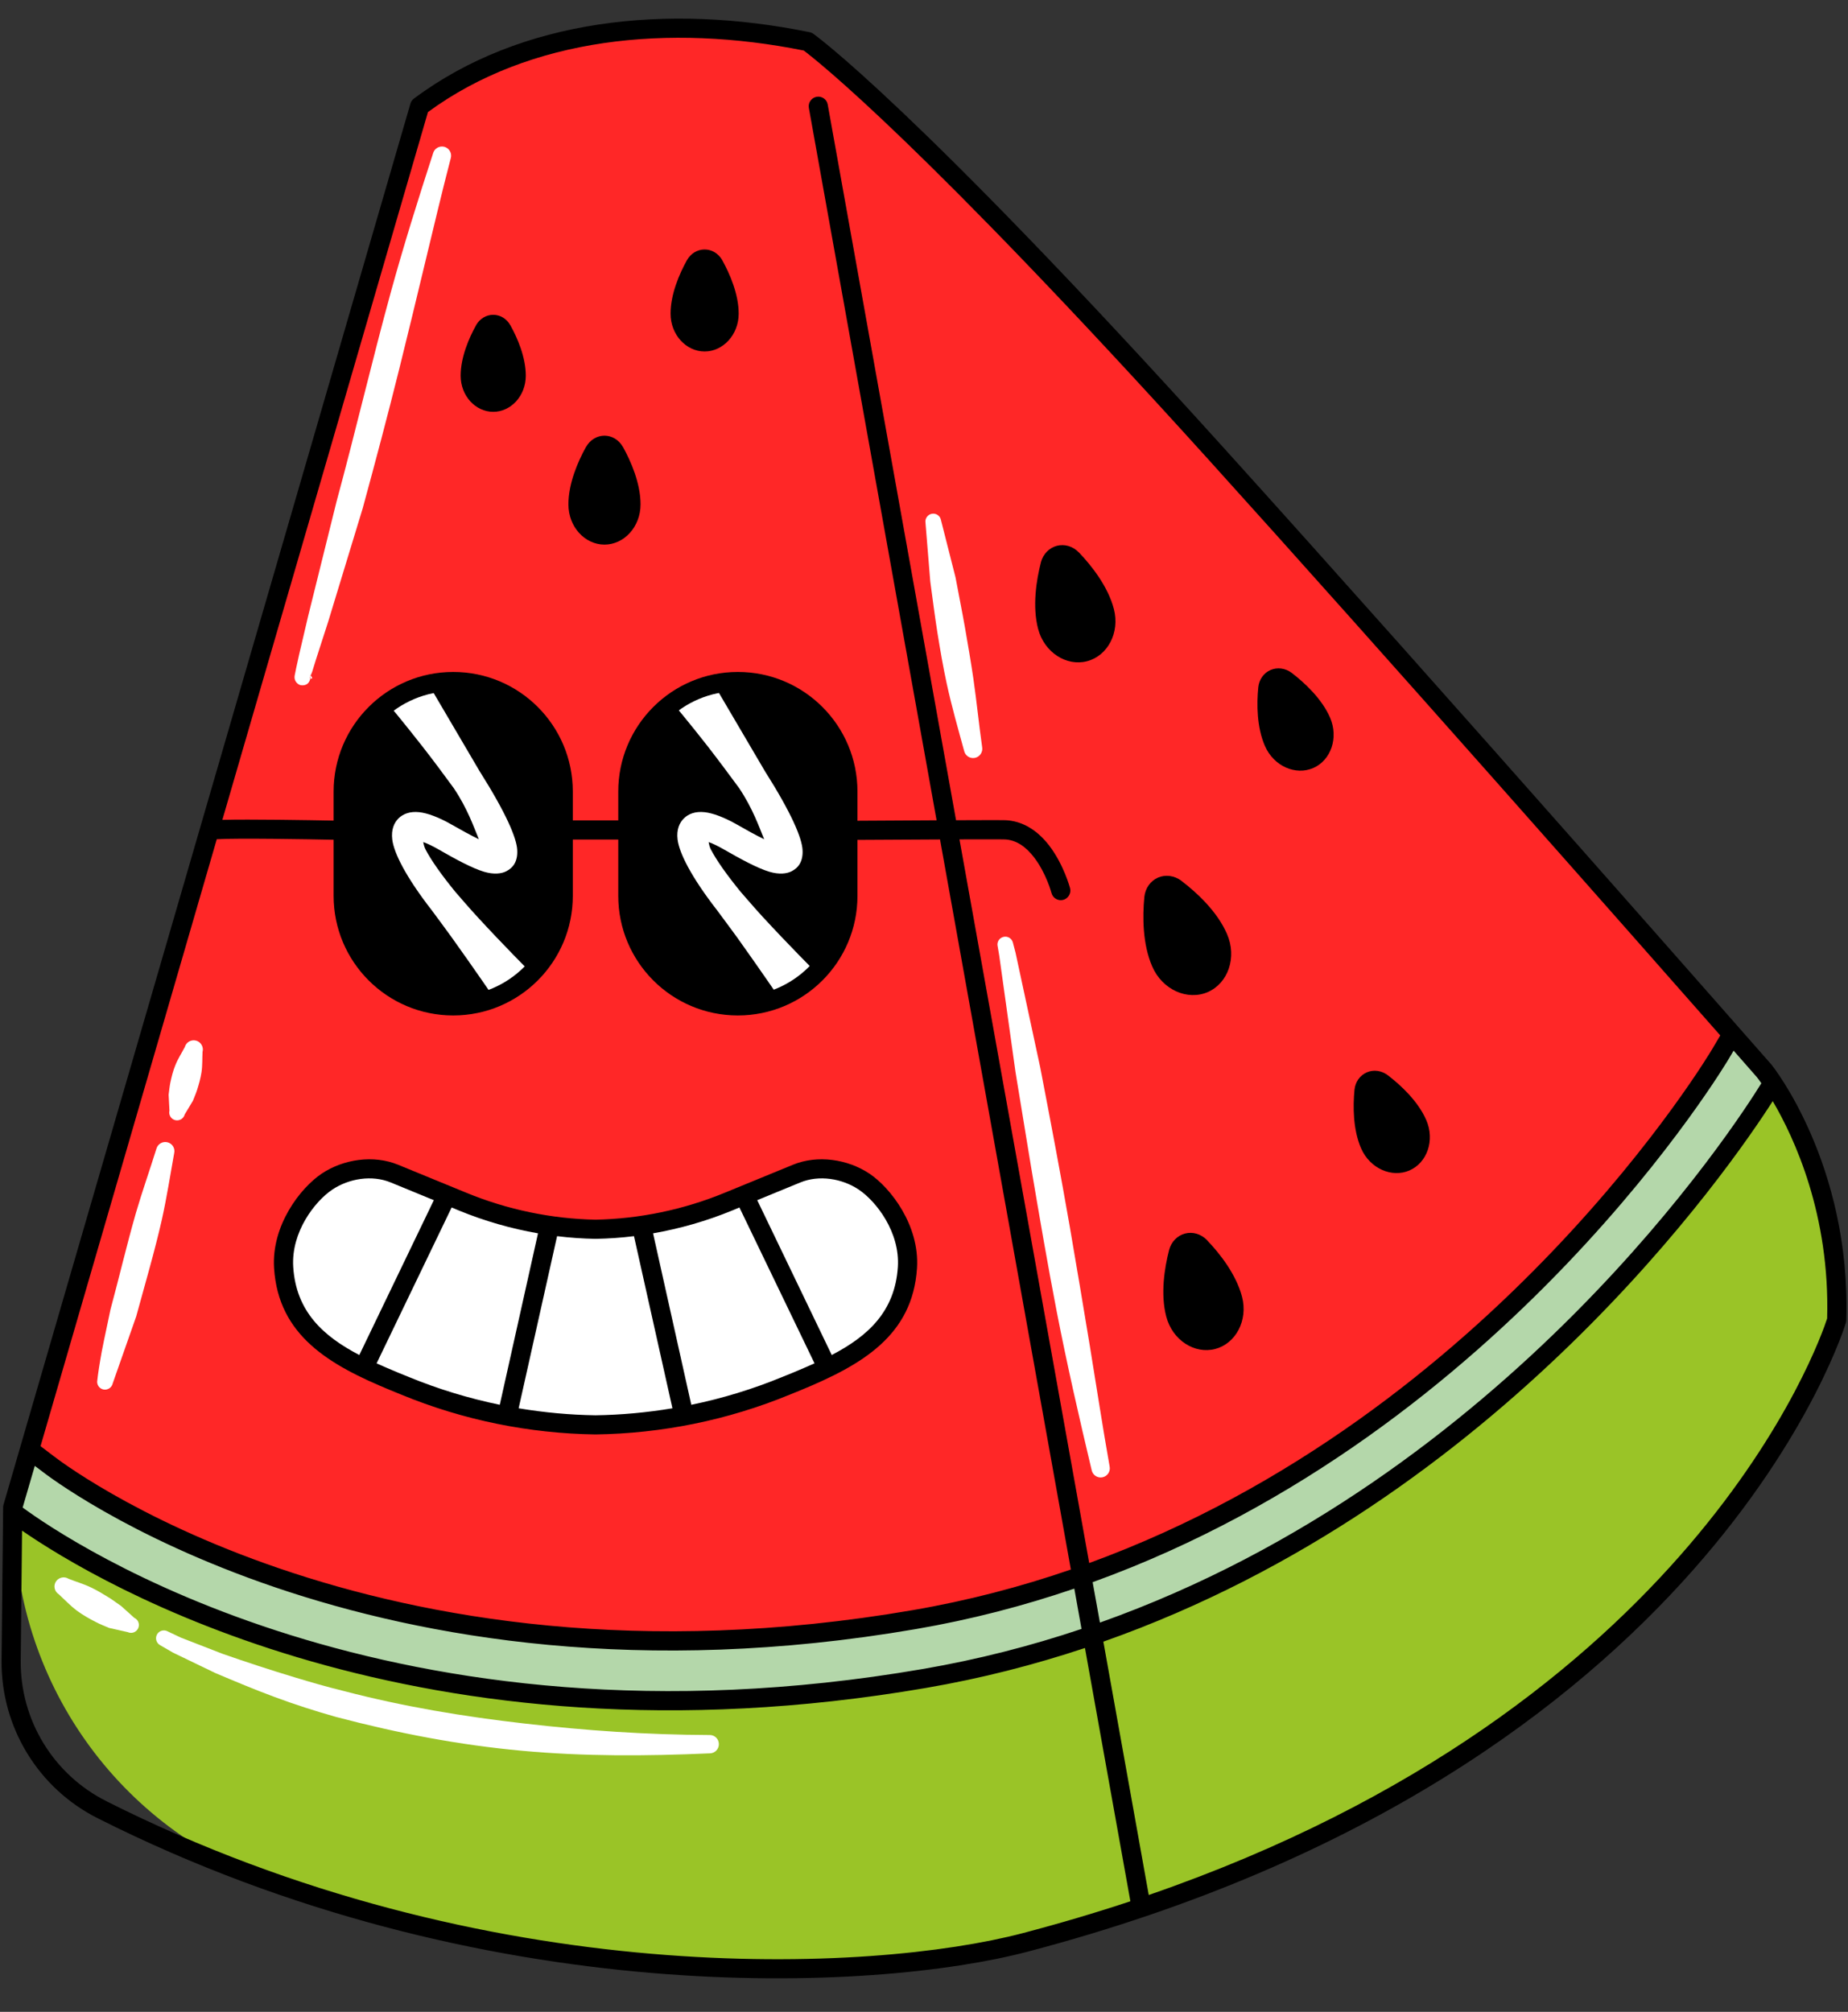
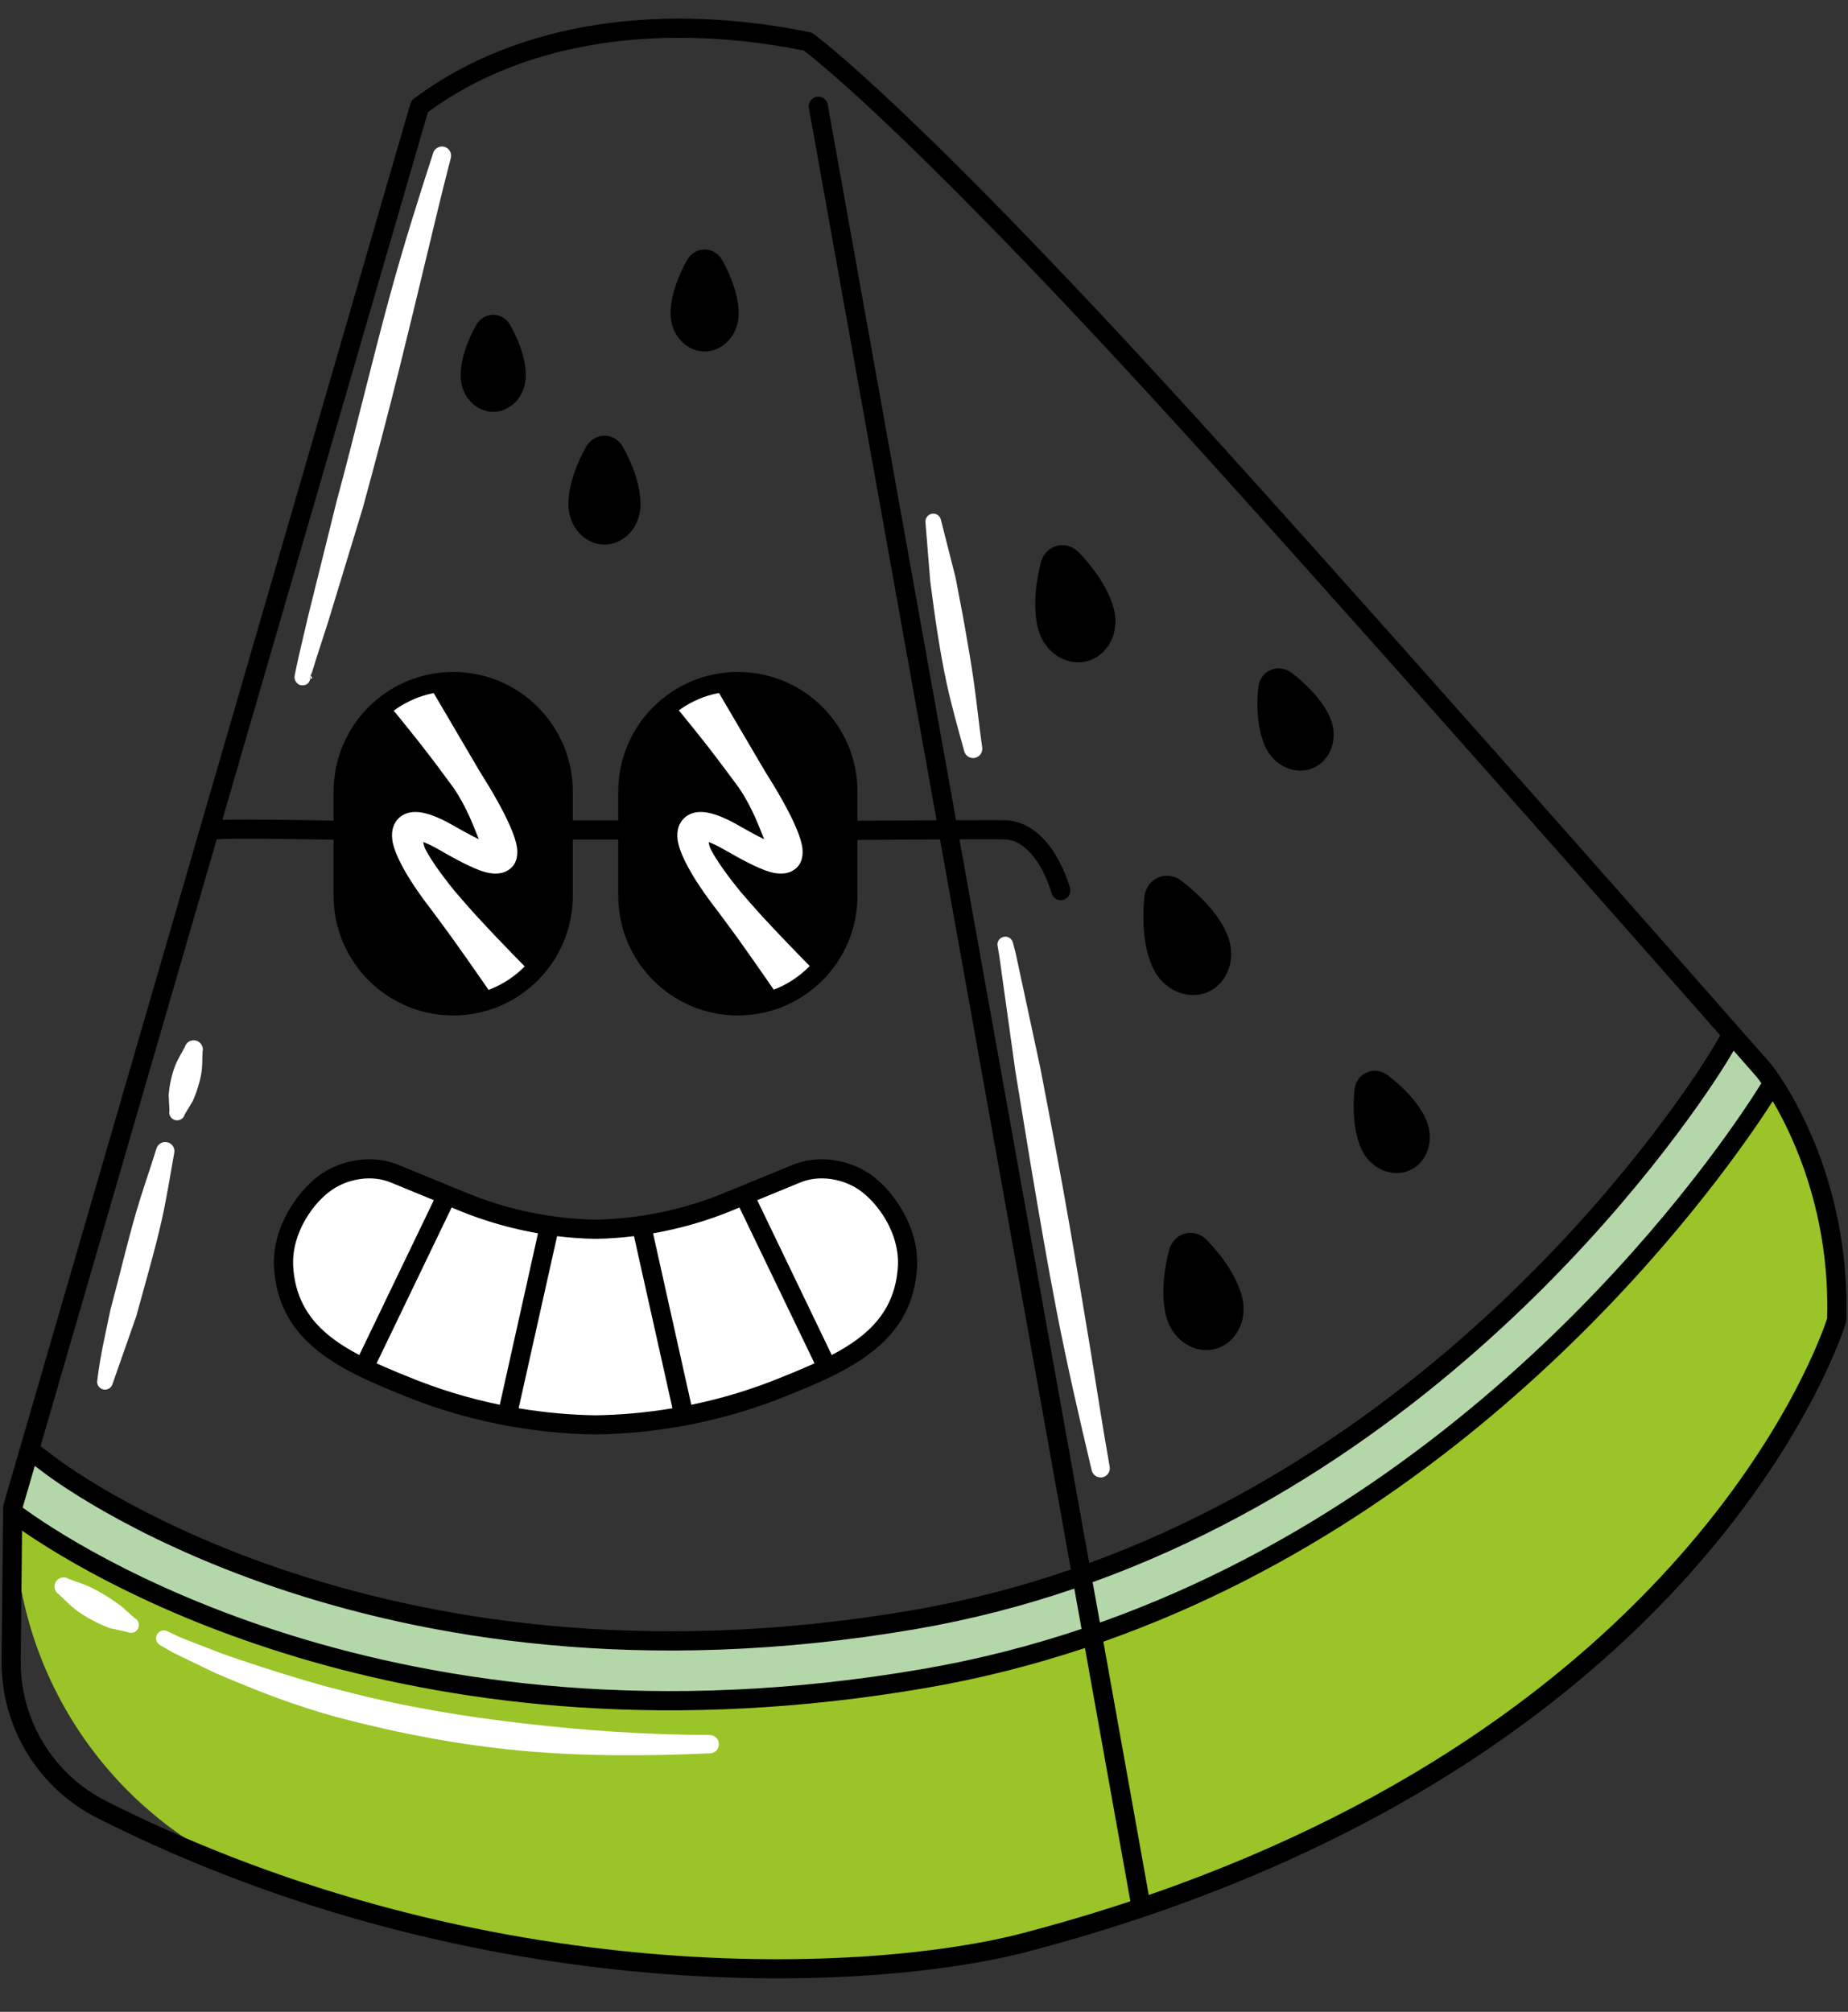
<svg xmlns="http://www.w3.org/2000/svg" clip-rule="evenodd" fill-rule="evenodd" height="27.0" preserveAspectRatio="xMidYMid meet" stroke-linejoin="round" stroke-miterlimit="2" version="1.0" viewBox="3.6 2.6 24.8 27.0" width="24.8" zoomAndPan="magnify">
  <rect x="3.6" y="2.6" width="24.8" height="27.0" fill="#333333" stroke="none" />
  <g>
    <g id="change1_1">
      <path d="M27.39,17.134c0.267,0.405 0.908,1.555 0.858,3.183c0,0 -1.796,5.964 -10.894,8.353c-1.71,0.448 -5.719,0.717 -10.03,-0.785c-2.132,-0.726 -3.557,-2.74 -3.532,-4.992c-0.022,-0.001 -0.022,-0.001 -0.022,-0.001l0,0c0,0 4.46,3.569 12.23,2.235c7.416,-1.273 11.39,-7.993 11.39,-7.993Z" fill="#9ac427" />
    </g>
    <g id="change2_1">
-       <path d="M26.847,16.485l-0.158,0.259c-0,0 -3.769,6.381 -10.825,7.593c-7.361,1.264 -11.614,-2.087 -11.614,-2.087l-0.255,-0.193l5.237,-18.031c1.409,-1.053 3.342,-1.249 5.208,-0.868c-0,-0 1.331,0.94 5.483,5.534c2.363,2.615 5.741,6.448 6.924,7.793Z" fill="#ff2727" />
-     </g>
+       </g>
    <g id="change3_1">
      <path d="M11.159,13.223c-0,-0.392 -0.156,-0.767 -0.433,-1.044c-0.276,-0.277 -0.652,-0.432 -1.043,-0.432c-0.001,-0 -0.001,-0 -0.001,-0c-0.392,-0 -0.767,0.155 -1.044,0.432c-0.277,0.277 -0.432,0.652 -0.432,1.044c-0,0.452 -0,0.949 -0,1.4c-0,0.392 0.155,0.767 0.432,1.044c0.277,0.277 0.652,0.432 1.044,0.432c-0,0 0,0 0.001,0c0.391,0 0.767,-0.155 1.043,-0.432c0.277,-0.277 0.433,-0.652 0.433,-1.044c-0,-0.451 -0,-0.948 -0,-1.4Z" />
    </g>
    <g id="change3_2">
      <path d="M14.979,13.223c-0,-0.392 -0.156,-0.767 -0.433,-1.044c-0.277,-0.277 -0.652,-0.432 -1.043,-0.432c-0.001,-0 -0.001,-0 -0.002,-0c-0.391,-0 -0.767,0.155 -1.043,0.432c-0.277,0.277 -0.433,0.652 -0.433,1.044c0,0.452 0,0.949 0,1.4c0,0.392 0.156,0.767 0.433,1.044c0.276,0.277 0.652,0.432 1.043,0.432c0.001,0 0.001,0 0.002,0c0.391,0 0.766,-0.155 1.043,-0.432c0.277,-0.277 0.433,-0.652 0.433,-1.044c-0,-0.451 -0,-0.948 -0,-1.4Z" />
    </g>
    <g id="change4_1">
      <path d="M11.592,21.722c0.869,-0.012 1.737,-0.187 2.557,-0.524c0.048,-0.019 0.096,-0.039 0.143,-0.058c0.78,-0.321 1.431,-0.679 1.485,-1.528c0.034,-0.523 -0.322,-0.981 -0.581,-1.154c-0.259,-0.173 -0.615,-0.227 -0.904,-0.108c-0.291,0.12 -0.606,0.249 -0.916,0.377c-0.572,0.235 -1.177,0.358 -1.784,0.37c-0.607,-0.012 -1.212,-0.135 -1.784,-0.37c-0.31,-0.128 -0.625,-0.257 -0.916,-0.377c-0.288,-0.119 -0.645,-0.065 -0.904,0.108c-0.259,0.173 -0.615,0.631 -0.581,1.154c0.055,0.849 0.705,1.207 1.485,1.528c0.048,0.019 0.095,0.039 0.143,0.058c0.82,0.337 1.688,0.512 2.557,0.524Z" fill="#fff" />
    </g>
    <g id="change5_1">
      <path d="M26.858,16.457l-0.169,0.287c-0,0 -3.769,6.381 -10.825,7.593c-7.361,1.264 -11.614,-2.087 -11.614,-2.087l-0.273,-0.207l-0.228,0.833c0,0 4.481,3.585 12.251,2.251c7.416,-1.273 11.379,-7.974 11.379,-7.974l-0.521,-0.696Z" fill="#b4d7aa" />
    </g>
    <g id="change4_2">
      <path d="M5.75,24.68l0.173,0.1l0.564,0.272c0.264,0.112 0.529,0.223 0.799,0.323c0.272,0.101 0.548,0.19 0.826,0.268c0.834,0.22 1.658,0.377 2.49,0.453c0.83,0.077 1.666,0.073 2.525,0.035c0.068,-0.001 0.122,-0.058 0.12,-0.126c-0.001,-0.068 -0.057,-0.122 -0.125,-0.12c-0.846,-0.003 -1.666,-0.06 -2.482,-0.154c-0.812,-0.093 -1.619,-0.225 -2.436,-0.439c-0.218,-0.053 -0.434,-0.116 -0.649,-0.181c-0.325,-0.098 -0.649,-0.204 -0.969,-0.316l-0.561,-0.218l-0.177,-0.084c-0.051,-0.027 -0.115,-0.007 -0.142,0.044c-0.027,0.052 -0.007,0.116 0.044,0.143Zm-0.347,-0.367l-0.178,-0.16c-0.053,-0.035 -0.102,-0.074 -0.156,-0.108c-0.081,-0.05 -0.162,-0.1 -0.247,-0.14c-0.099,-0.048 -0.2,-0.076 -0.302,-0.117c-0.057,-0.036 -0.133,-0.019 -0.17,0.038c-0.036,0.058 -0.019,0.134 0.039,0.17c0.082,0.076 0.155,0.154 0.244,0.221c0.079,0.058 0.165,0.107 0.252,0.151c0.058,0.031 0.119,0.054 0.18,0.08l0.249,0.056c0.053,0.025 0.115,0.002 0.14,-0.051c0.025,-0.053 0.002,-0.116 -0.051,-0.14Zm11.586,-9.011l0.021,0.125l0.218,1.561c0.072,0.428 0.139,0.858 0.211,1.286c0.109,0.644 0.218,1.287 0.342,1.928c0.139,0.714 0.301,1.422 0.469,2.128c0.014,0.067 0.079,0.11 0.146,0.096c0.067,-0.014 0.109,-0.08 0.095,-0.146c-0.095,-0.534 -0.176,-1.071 -0.264,-1.607c-0.088,-0.535 -0.178,-1.071 -0.27,-1.606c-0.124,-0.715 -0.26,-1.428 -0.397,-2.14l-0.331,-1.539l-0.036,-0.138c-0.014,-0.056 -0.071,-0.091 -0.128,-0.076c-0.056,0.014 -0.091,0.071 -0.076,0.128Zm-11.876,5.863l0.315,-0.898c0.118,-0.434 0.246,-0.865 0.345,-1.303c0.065,-0.293 0.111,-0.589 0.164,-0.885c0.017,-0.066 -0.024,-0.133 -0.09,-0.149c-0.066,-0.016 -0.132,0.024 -0.149,0.09c-0.089,0.286 -0.189,0.567 -0.273,0.855c-0.124,0.43 -0.225,0.866 -0.342,1.298c-0.027,0.138 -0.078,0.36 -0.117,0.563c-0.029,0.158 -0.051,0.302 -0.06,0.387c-0.012,0.057 0.025,0.113 0.082,0.125c0.057,0.011 0.113,-0.026 0.125,-0.083Zm0.966,-3.609l0.11,-0.183c0.019,-0.05 0.041,-0.098 0.057,-0.149c0.024,-0.076 0.046,-0.154 0.058,-0.233c0.014,-0.092 0.009,-0.18 0.014,-0.274c0.018,-0.065 -0.021,-0.133 -0.086,-0.151c-0.066,-0.018 -0.134,0.021 -0.152,0.086c-0.043,0.083 -0.092,0.156 -0.127,0.244c-0.031,0.075 -0.05,0.154 -0.067,0.233c-0.011,0.054 -0.016,0.108 -0.023,0.163l0.011,0.213c-0.014,0.056 0.021,0.114 0.077,0.128c0.057,0.014 0.114,-0.021 0.128,-0.077Zm9.941,-7.939l0.064,0.786c0.031,0.23 0.06,0.459 0.096,0.688c0.037,0.229 0.076,0.458 0.125,0.684c0.066,0.304 0.151,0.601 0.233,0.9c0.014,0.067 0.079,0.11 0.146,0.096c0.066,-0.014 0.109,-0.079 0.096,-0.146c-0.043,-0.304 -0.073,-0.609 -0.117,-0.914c-0.033,-0.228 -0.073,-0.455 -0.112,-0.682c-0.04,-0.227 -0.086,-0.453 -0.128,-0.68l-0.195,-0.768c-0.01,-0.058 -0.065,-0.096 -0.122,-0.086c-0.057,0.01 -0.096,0.065 -0.086,0.122Zm-8.256,2.09l-0.001,-0.001c-0.007,-0.001 -0.004,-0.015 0.003,-0.031l-0.001,-0.006l-0.002,-0.009l0.006,0.006l-0.003,0.009c0.001,0.01 0,0.021 -0.002,0.032c0.037,0.007 0.027,-0.014 0.005,-0.041c0.007,-0.018 0.017,-0.039 0.02,-0.049l0.052,-0.168l0.163,-0.505l0.464,-1.524c0.17,-0.624 0.336,-1.249 0.492,-1.877c0.117,-0.47 0.23,-0.941 0.343,-1.411c0.114,-0.47 0.224,-0.941 0.346,-1.408c0.019,-0.065 -0.018,-0.134 -0.083,-0.153c-0.065,-0.019 -0.134,0.018 -0.153,0.083c-0.2,0.616 -0.394,1.234 -0.566,1.859c-0.256,0.934 -0.476,1.879 -0.729,2.812l-0.383,1.544l-0.121,0.517l-0.039,0.178c-0.006,0.025 -0.018,0.087 -0.021,0.105c-0.012,0.091 0.066,0.123 0.074,0.125c0.007,0.001 0.103,0.026 0.133,-0.074c0.001,-0.004 0.002,-0.009 0.003,-0.013Zm-0.179,-0.095l0,0l0,0l0,0Z" fill="#fff" />
    </g>
    <g id="change4_3">
      <path d="M10.026,13.863c-0.108,-0.052 -0.231,-0.12 -0.357,-0.192c-0.182,-0.105 -0.334,-0.159 -0.442,-0.171c-0.127,-0.014 -0.218,0.024 -0.278,0.082c-0.06,0.059 -0.101,0.151 -0.085,0.284c0.021,0.176 0.176,0.495 0.533,0.954c0.081,0.111 0.174,0.233 0.264,0.359c0.299,0.417 0.596,0.852 0.596,0.852l0.462,-0.383c0,-0 -0.371,-0.371 -0.716,-0.747c-0.104,-0.113 -0.203,-0.229 -0.292,-0.331c-0.19,-0.233 -0.322,-0.421 -0.399,-0.567c-0.018,-0.034 -0.026,-0.07 -0.032,-0.102c0.059,0.021 0.127,0.054 0.202,0.097c0.234,0.135 0.459,0.256 0.615,0.302c0.129,0.038 0.231,0.027 0.297,-0.007c0.089,-0.045 0.156,-0.129 0.147,-0.286c-0.008,-0.158 -0.144,-0.486 -0.506,-1.059l-0.725,-1.234l-0.493,0.343c-0,-0 0.208,0.249 0.445,0.552c0.145,0.185 0.297,0.39 0.425,0.565c0.188,0.278 0.273,0.531 0.339,0.689Zm3.829,-0c-0.108,-0.052 -0.231,-0.12 -0.356,-0.192c-0.183,-0.105 -0.335,-0.159 -0.443,-0.171c-0.127,-0.014 -0.218,0.024 -0.277,0.082c-0.061,0.059 -0.102,0.151 -0.086,0.284c0.021,0.176 0.176,0.495 0.533,0.954c0.081,0.111 0.174,0.233 0.265,0.359c0.298,0.417 0.595,0.852 0.595,0.852l0.463,-0.383c-0,-0 -0.371,-0.371 -0.717,-0.747c-0.104,-0.113 -0.202,-0.229 -0.292,-0.331c-0.19,-0.233 -0.322,-0.421 -0.399,-0.567c-0.018,-0.034 -0.026,-0.07 -0.031,-0.102c0.058,0.021 0.126,0.054 0.201,0.097c0.235,0.135 0.459,0.256 0.615,0.302c0.129,0.038 0.231,0.027 0.297,-0.007c0.089,-0.045 0.156,-0.129 0.147,-0.286c-0.008,-0.158 -0.143,-0.486 -0.506,-1.059l-0.725,-1.234l-0.493,0.343c-0,-0 0.209,0.249 0.446,0.552c0.144,0.185 0.296,0.39 0.425,0.565c0.187,0.278 0.272,0.531 0.338,0.689Z" fill="#fff" />
    </g>
    <g id="change3_3">
      <path d="M19.798,19.244c0,-0.001 -0,-0.001 -0,-0.001c-0.082,-0.084 -0.193,-0.115 -0.295,-0.088c-0.102,0.027 -0.184,0.108 -0.214,0.221c-0,0 -0,0.001 -0,0.001c-0.062,0.241 -0.117,0.591 -0.038,0.892c0.083,0.318 0.381,0.507 0.657,0.435c0.275,-0.072 0.443,-0.383 0.36,-0.701c-0.079,-0.301 -0.298,-0.58 -0.47,-0.759Zm2.427,-2.213c0,0 0,-0 -0,-0c-0.087,-0.066 -0.194,-0.078 -0.283,-0.039c-0.09,0.039 -0.154,0.126 -0.165,0.234c-0,0 -0,0 -0,0.001c-0.021,0.219 -0.021,0.533 0.089,0.785c0.119,0.272 0.413,0.398 0.649,0.296c0.236,-0.103 0.344,-0.404 0.225,-0.677c-0.11,-0.252 -0.34,-0.466 -0.515,-0.6Zm-2.77,-2.609c0,-0.001 -0,-0.001 -0,-0.001c-0.097,-0.072 -0.215,-0.086 -0.315,-0.043c-0.1,0.044 -0.17,0.14 -0.183,0.26c0,0 0,0 0,0.001c-0.025,0.26 -0.025,0.633 0.106,0.932c0.136,0.314 0.474,0.461 0.746,0.343c0.272,-0.119 0.394,-0.466 0.257,-0.78c-0.13,-0.3 -0.403,-0.554 -0.611,-0.712Zm1.479,-2.792c0,0 -0,0 -0,-0c-0.087,-0.065 -0.194,-0.077 -0.284,-0.038c-0.089,0.039 -0.153,0.125 -0.164,0.233c-0,0 -0,0.001 -0,0.001c-0.022,0.219 -0.021,0.533 0.089,0.785c0.119,0.273 0.412,0.399 0.649,0.296c0.236,-0.103 0.343,-0.404 0.225,-0.677c-0.11,-0.252 -0.34,-0.466 -0.515,-0.6Zm-2.855,-1.616c-0,-0 -0.001,-0 -0.001,-0c-0.081,-0.085 -0.193,-0.115 -0.295,-0.089c-0.101,0.027 -0.184,0.108 -0.214,0.221c0,0.001 0,0.001 0,0.001c-0.062,0.241 -0.116,0.591 -0.038,0.892c0.083,0.318 0.382,0.507 0.657,0.435c0.276,-0.072 0.443,-0.383 0.36,-0.701c-0.078,-0.3 -0.297,-0.579 -0.469,-0.759Zm-6.119,-1.416c-0.001,-0 -0.001,-0 -0.001,-0c-0.054,-0.096 -0.148,-0.151 -0.247,-0.151c-0.099,0 -0.193,0.055 -0.247,0.151c-0,-0 -0.001,-0 -0.001,0c-0.109,0.197 -0.236,0.49 -0.236,0.771c-0,0.303 0.222,0.54 0.484,0.54c0.262,-0 0.484,-0.237 0.484,-0.54c0,-0.281 -0.127,-0.574 -0.236,-0.771Zm-1.511,-1.633c-0,-0.001 -0.001,-0.001 -0.001,-0.001c-0.05,-0.089 -0.137,-0.139 -0.229,-0.139c-0.092,0 -0.179,0.05 -0.23,0.139c0,0 0,0 0,0.001c-0.096,0.172 -0.207,0.43 -0.207,0.677c-0,0.273 0.201,0.485 0.437,0.485c0.236,0 0.437,-0.212 0.437,-0.485c0,-0.247 -0.111,-0.505 -0.207,-0.677Zm2.844,-0.872c-0,-0 -0,-0.001 -0,-0.001c-0.052,-0.092 -0.143,-0.144 -0.237,-0.144c-0.095,0 -0.186,0.052 -0.237,0.144c-0,0 -0,0.001 -0.001,0.001c-0.101,0.182 -0.219,0.455 -0.219,0.716c-0,0.285 0.21,0.508 0.457,0.508c0.246,0 0.457,-0.223 0.457,-0.508c-0,-0.261 -0.119,-0.534 -0.22,-0.716Z" />
    </g>
    <g id="change3_4">
      <path d="M3.647,22.794c-0.003,0.011 -0.005,0.023 -0.005,0.035c0,-0 -0.012,1.106 -0.021,2.052c-0.01,0.898 0.493,1.723 1.296,2.124c5.178,2.607 10.436,2.323 12.469,1.789c9.181,-2.41 10.985,-8.44 10.985,-8.44c0.004,-0.011 0.005,-0.022 0.006,-0.033c0.065,-2.104 -1,-3.428 -1,-3.428c-0.001,-0.002 -0.003,-0.003 -0.004,-0.005c0,0 -4.446,-5.064 -7.355,-8.282c-4.167,-4.611 -5.504,-5.553 -5.504,-5.553c-0.015,-0.011 -0.031,-0.018 -0.049,-0.021c-1.903,-0.389 -3.873,-0.183 -5.31,0.891c-0.023,0.017 -0.039,0.04 -0.047,0.067l-5.461,18.804Zm0.249,0.348c-0.004,0.396 -0.012,1.105 -0.018,1.742c0,-0 0,-0 0,-0c-0.009,0.799 0.439,1.534 1.154,1.891c0,0 0,0 0.001,0.001c5.103,2.568 10.284,2.295 12.288,1.769c0.506,-0.133 0.988,-0.276 1.449,-0.429l-0.001,-0.003l-0.609,-3.396c-0.677,0.225 -1.39,0.409 -2.138,0.537c-6.815,1.17 -11.12,-1.417 -12.126,-2.112Zm23.494,-5.764c-0.578,0.902 -3.659,5.377 -8.983,7.254l0.609,3.4c7.308,-2.524 9.003,-7.426 9.104,-7.737c0.039,-1.392 -0.44,-2.423 -0.73,-2.917Zm-23.323,4.895l-0.163,0.559c0.611,0.449 4.948,3.392 12.074,2.168c0.748,-0.128 1.46,-0.312 2.136,-0.539l-0.097,-0.541c-0.674,0.23 -1.384,0.416 -2.131,0.544c-7.361,1.264 -11.639,-2.053 -11.714,-2.112l-0.105,-0.079Zm13.904,1.391l-1.756,-9.798c-0.432,0.002 -0.902,0.005 -1.108,0.006l0,0.751c0,0.886 -0.718,1.605 -1.605,1.605l-0,0c-0.887,0 -1.605,-0.719 -1.605,-1.605l-0,-0.756l-0.61,0l0,0.756c0,0.886 -0.718,1.605 -1.605,1.605l0,0c-0.886,0 -1.605,-0.719 -1.605,-1.605l-0,-0.753c-0.345,-0.007 -1.302,-0.024 -1.568,-0.007l-2.365,8.145l0.184,0.14c0.001,0 0.001,0.001 0.002,0.001c-0,0 4.216,3.314 11.513,2.061c0.747,-0.128 1.457,-0.315 2.128,-0.546Zm8.894,-6.964l-0.065,0.11c-0,-0 -2.957,5.005 -8.537,7.024l0.098,0.542c5.483,-1.949 8.541,-6.695 8.876,-7.238c-0.032,-0.047 -0.054,-0.075 -0.06,-0.082c-0.016,-0.019 -0.127,-0.145 -0.312,-0.356Zm-0.179,-0.204c-1.238,-1.406 -4.538,-5.15 -6.859,-7.718c-3.841,-4.249 -5.258,-5.362 -5.441,-5.5c-1.805,-0.362 -3.672,-0.179 -5.043,0.826l-2.759,9.499c0.36,-0.01 1.175,0.004 1.493,0.01l-0,-0.39c-0,-0.886 0.719,-1.605 1.605,-1.605l0,0c0.887,0 1.605,0.719 1.605,1.605l0,0.387l0.61,-0l-0,-0.387c-0,-0.886 0.718,-1.605 1.605,-1.605l0,0c0.887,0 1.605,0.719 1.605,1.605l0,0.392c0.2,-0.002 0.644,-0.004 1.062,-0.006l-1.714,-9.56c-0.013,-0.07 0.034,-0.137 0.104,-0.15c0.07,-0.012 0.137,0.034 0.149,0.104l1.722,9.605c0.307,-0.001 0.564,-0.002 0.643,-0.001c0.262,0.004 0.464,0.155 0.607,0.341c0.196,0.255 0.28,0.571 0.28,0.571c0.018,0.069 -0.023,0.139 -0.092,0.158c-0.068,0.018 -0.139,-0.023 -0.157,-0.092c0,0 -0.07,-0.266 -0.235,-0.48c-0.097,-0.126 -0.229,-0.238 -0.407,-0.24c-0.075,-0.001 -0.308,-0.001 -0.593,-0l1.741,9.712c5.465,-1.995 8.36,-6.897 8.361,-6.898l0.108,-0.183Zm-15.096,5.355c0.001,-0 0.003,-0 0.004,-0c0.885,-0.013 1.769,-0.19 2.604,-0.534c0.048,-0.019 0.096,-0.039 0.143,-0.058c0.83,-0.342 1.506,-0.736 1.565,-1.639c0.037,-0.575 -0.354,-1.078 -0.638,-1.269c-0.294,-0.196 -0.698,-0.254 -1.025,-0.12c-0.291,0.12 -0.606,0.249 -0.916,0.376c-0.556,0.229 -1.145,0.35 -1.735,0.362c-0.59,-0.012 -1.179,-0.133 -1.735,-0.362c-0.31,-0.127 -0.625,-0.256 -0.916,-0.376c-0.327,-0.134 -0.731,-0.076 -1.024,0.12c-0.285,0.191 -0.676,0.694 -0.639,1.269c0.059,0.903 0.735,1.297 1.566,1.639c0.047,0.019 0.094,0.039 0.142,0.058c0.835,0.344 1.719,0.521 2.604,0.534Zm-0.514,-2.661c0.17,0.021 0.342,0.033 0.513,0.036c0.002,0 0.004,0 0.006,0c0.171,-0.003 0.343,-0.015 0.513,-0.036l0.516,2.31c-0.342,0.057 -0.686,0.089 -1.032,0.094l0,-0c-0.345,-0.005 -0.69,-0.037 -1.032,-0.094l0.516,-2.31Zm2.447,-0.385l1.008,2.092c-0.094,0.042 -0.19,0.083 -0.288,0.124c-0.047,0.019 -0.095,0.039 -0.143,0.058c-0.398,0.164 -0.808,0.289 -1.223,0.374l-0.513,-2.301c0.361,-0.063 0.717,-0.165 1.061,-0.306l0.098,-0.041Zm-3.862,0l0.098,0.041c0.344,0.141 0.7,0.243 1.061,0.306l-0.513,2.301c-0.415,-0.086 -0.825,-0.21 -1.223,-0.374c-0.048,-0.019 -0.096,-0.039 -0.143,-0.058c-0.098,-0.041 -0.194,-0.082 -0.287,-0.124l1.007,-2.092Zm5.101,1.98l-1,-2.078l0.579,-0.238c0.25,-0.103 0.559,-0.054 0.783,0.096c0.233,0.156 0.555,0.568 0.525,1.039c-0.039,0.597 -0.4,0.927 -0.887,1.181Zm-5.34,-2.078l-1,2.078c-0.487,-0.254 -0.848,-0.584 -0.887,-1.181c-0.03,-0.471 0.292,-0.883 0.525,-1.039c0.224,-0.15 0.533,-0.199 0.783,-0.096l0.579,0.238Zm1.608,-5.484l-0,1.4c-0,0.744 -0.603,1.348 -1.348,1.348l0,-0c-0.744,-0 -1.348,-0.604 -1.348,-1.348c0,-0 0,-1.4 0,-1.4c0,-0.744 0.604,-1.347 1.348,-1.347l0,-0c0.745,-0 1.348,0.603 1.348,1.347Zm3.82,0l-0,1.4c-0,0.744 -0.604,1.348 -1.348,1.348l-0,-0c-0.744,-0 -1.348,-0.604 -1.348,-1.348c0,-0 0,-1.4 0,-1.4c0,-0.744 0.604,-1.347 1.348,-1.347l0,-0c0.744,-0 1.348,0.603 1.348,1.347Z" />
    </g>
  </g>
</svg>